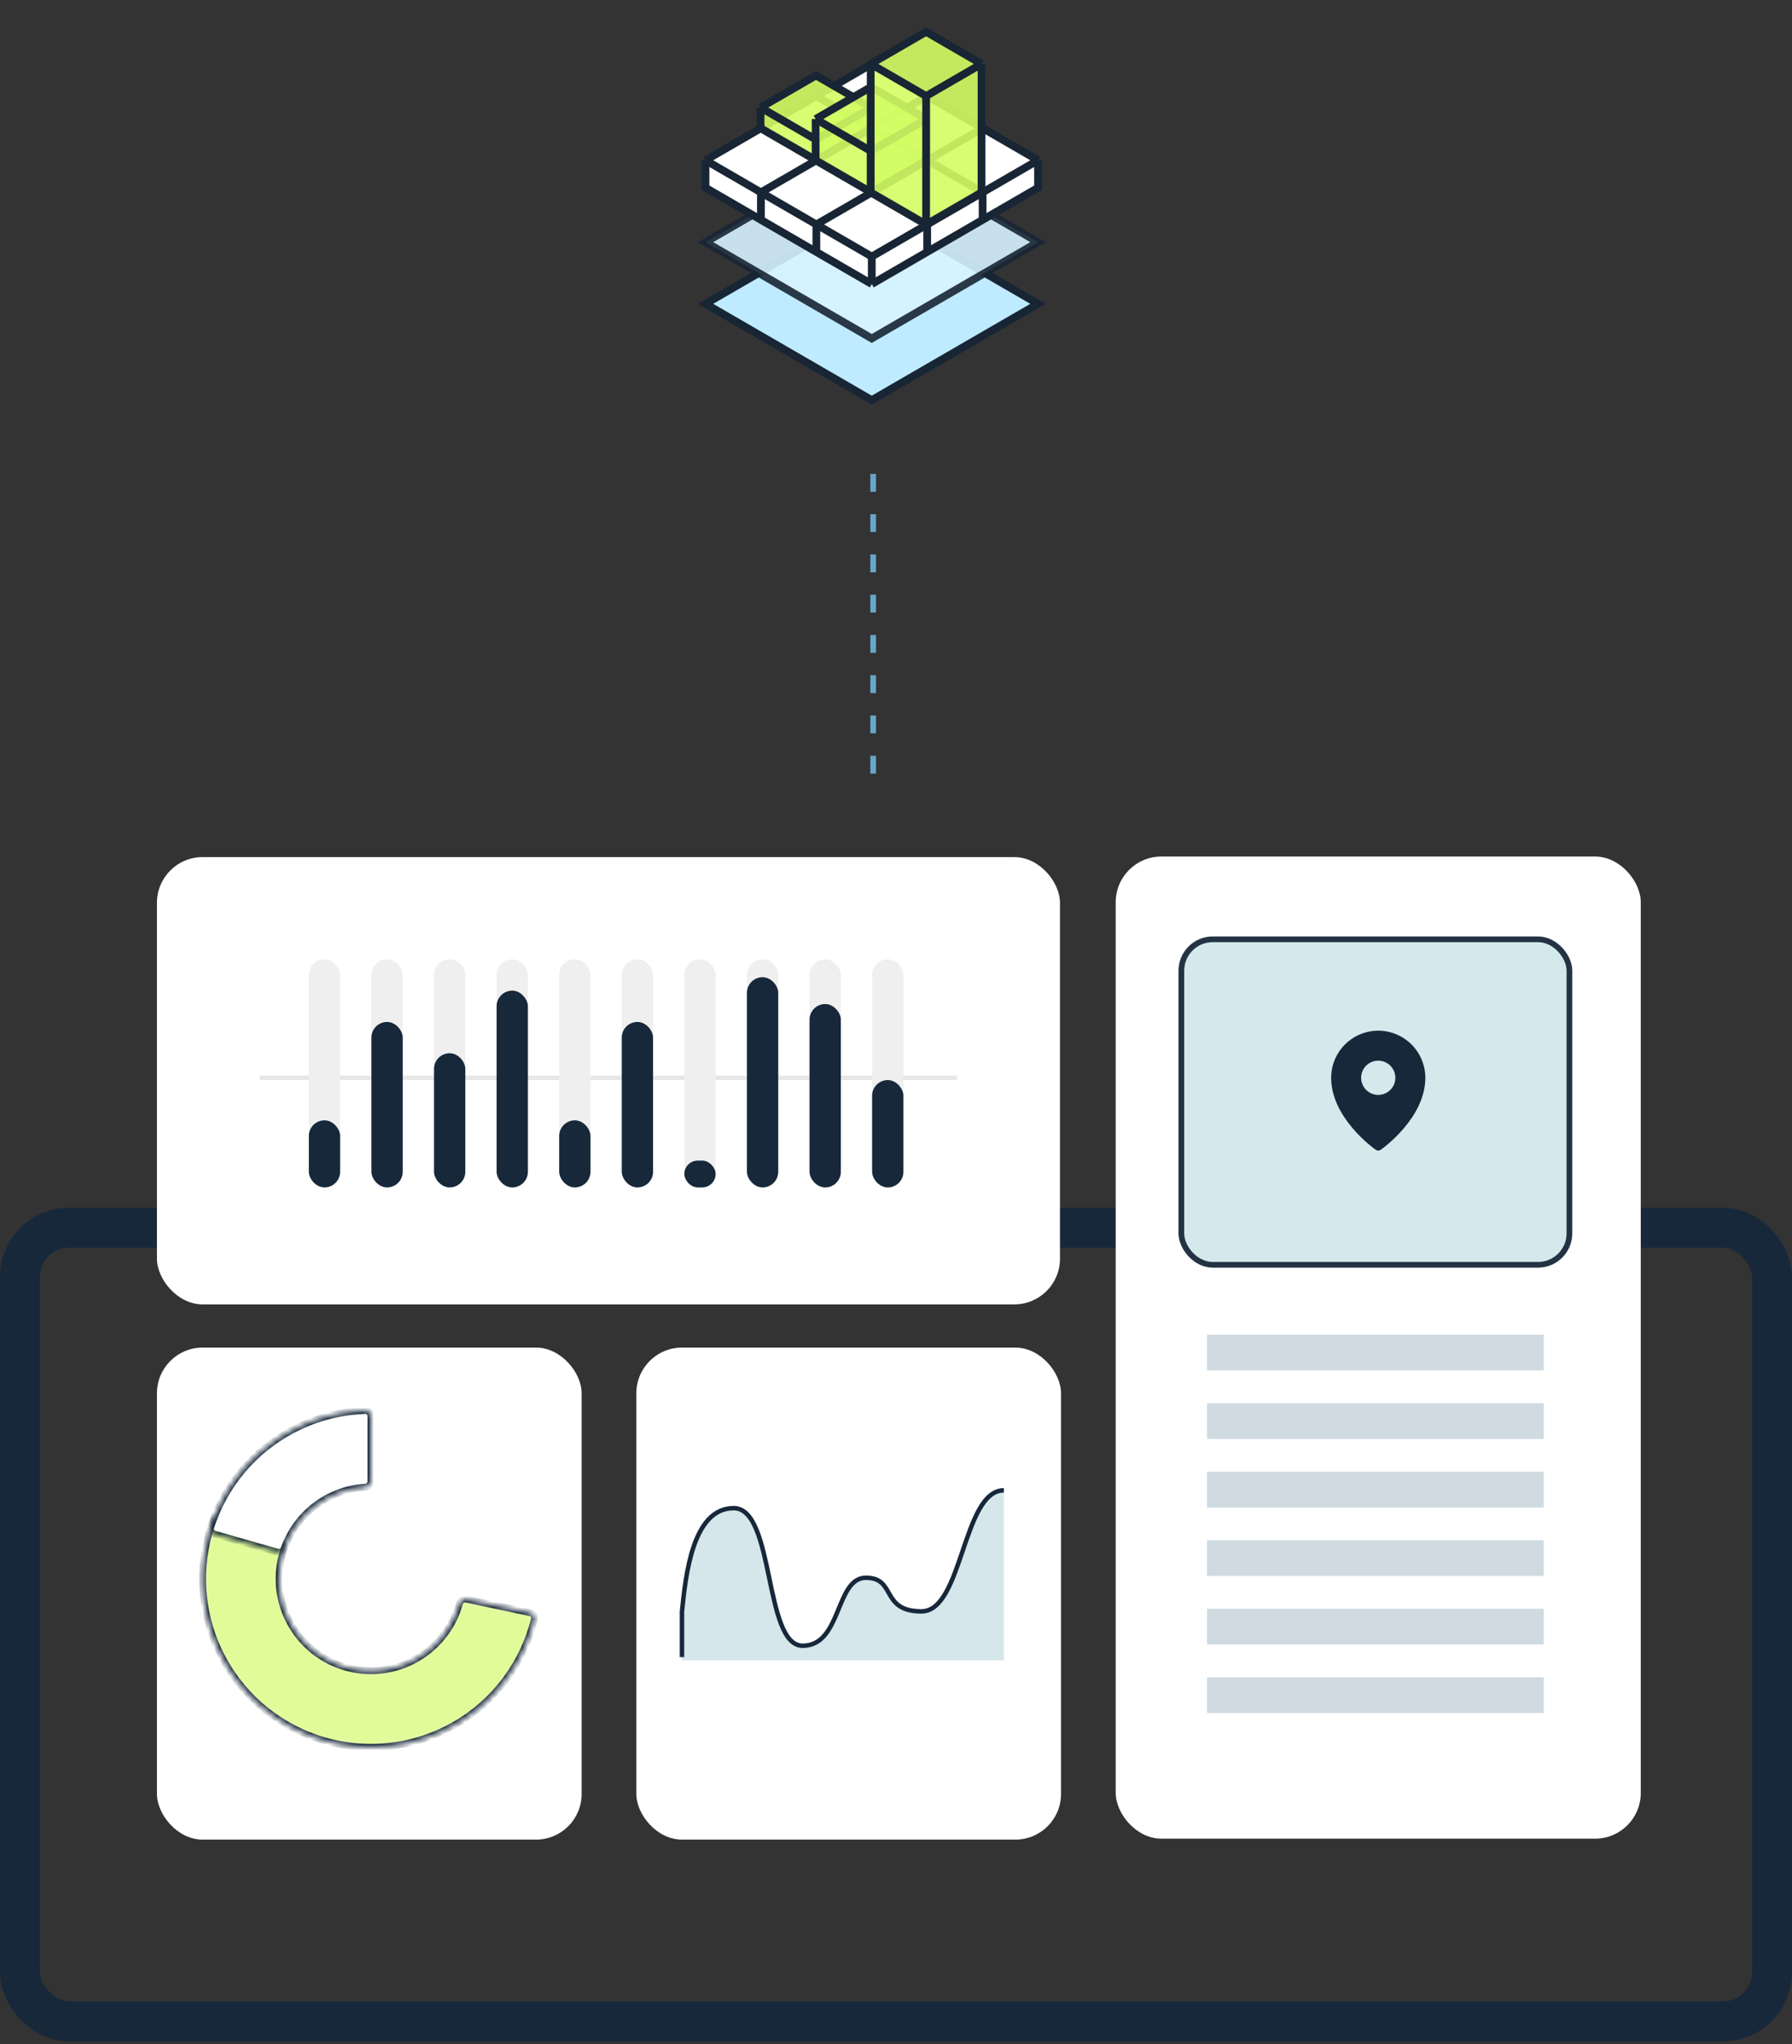
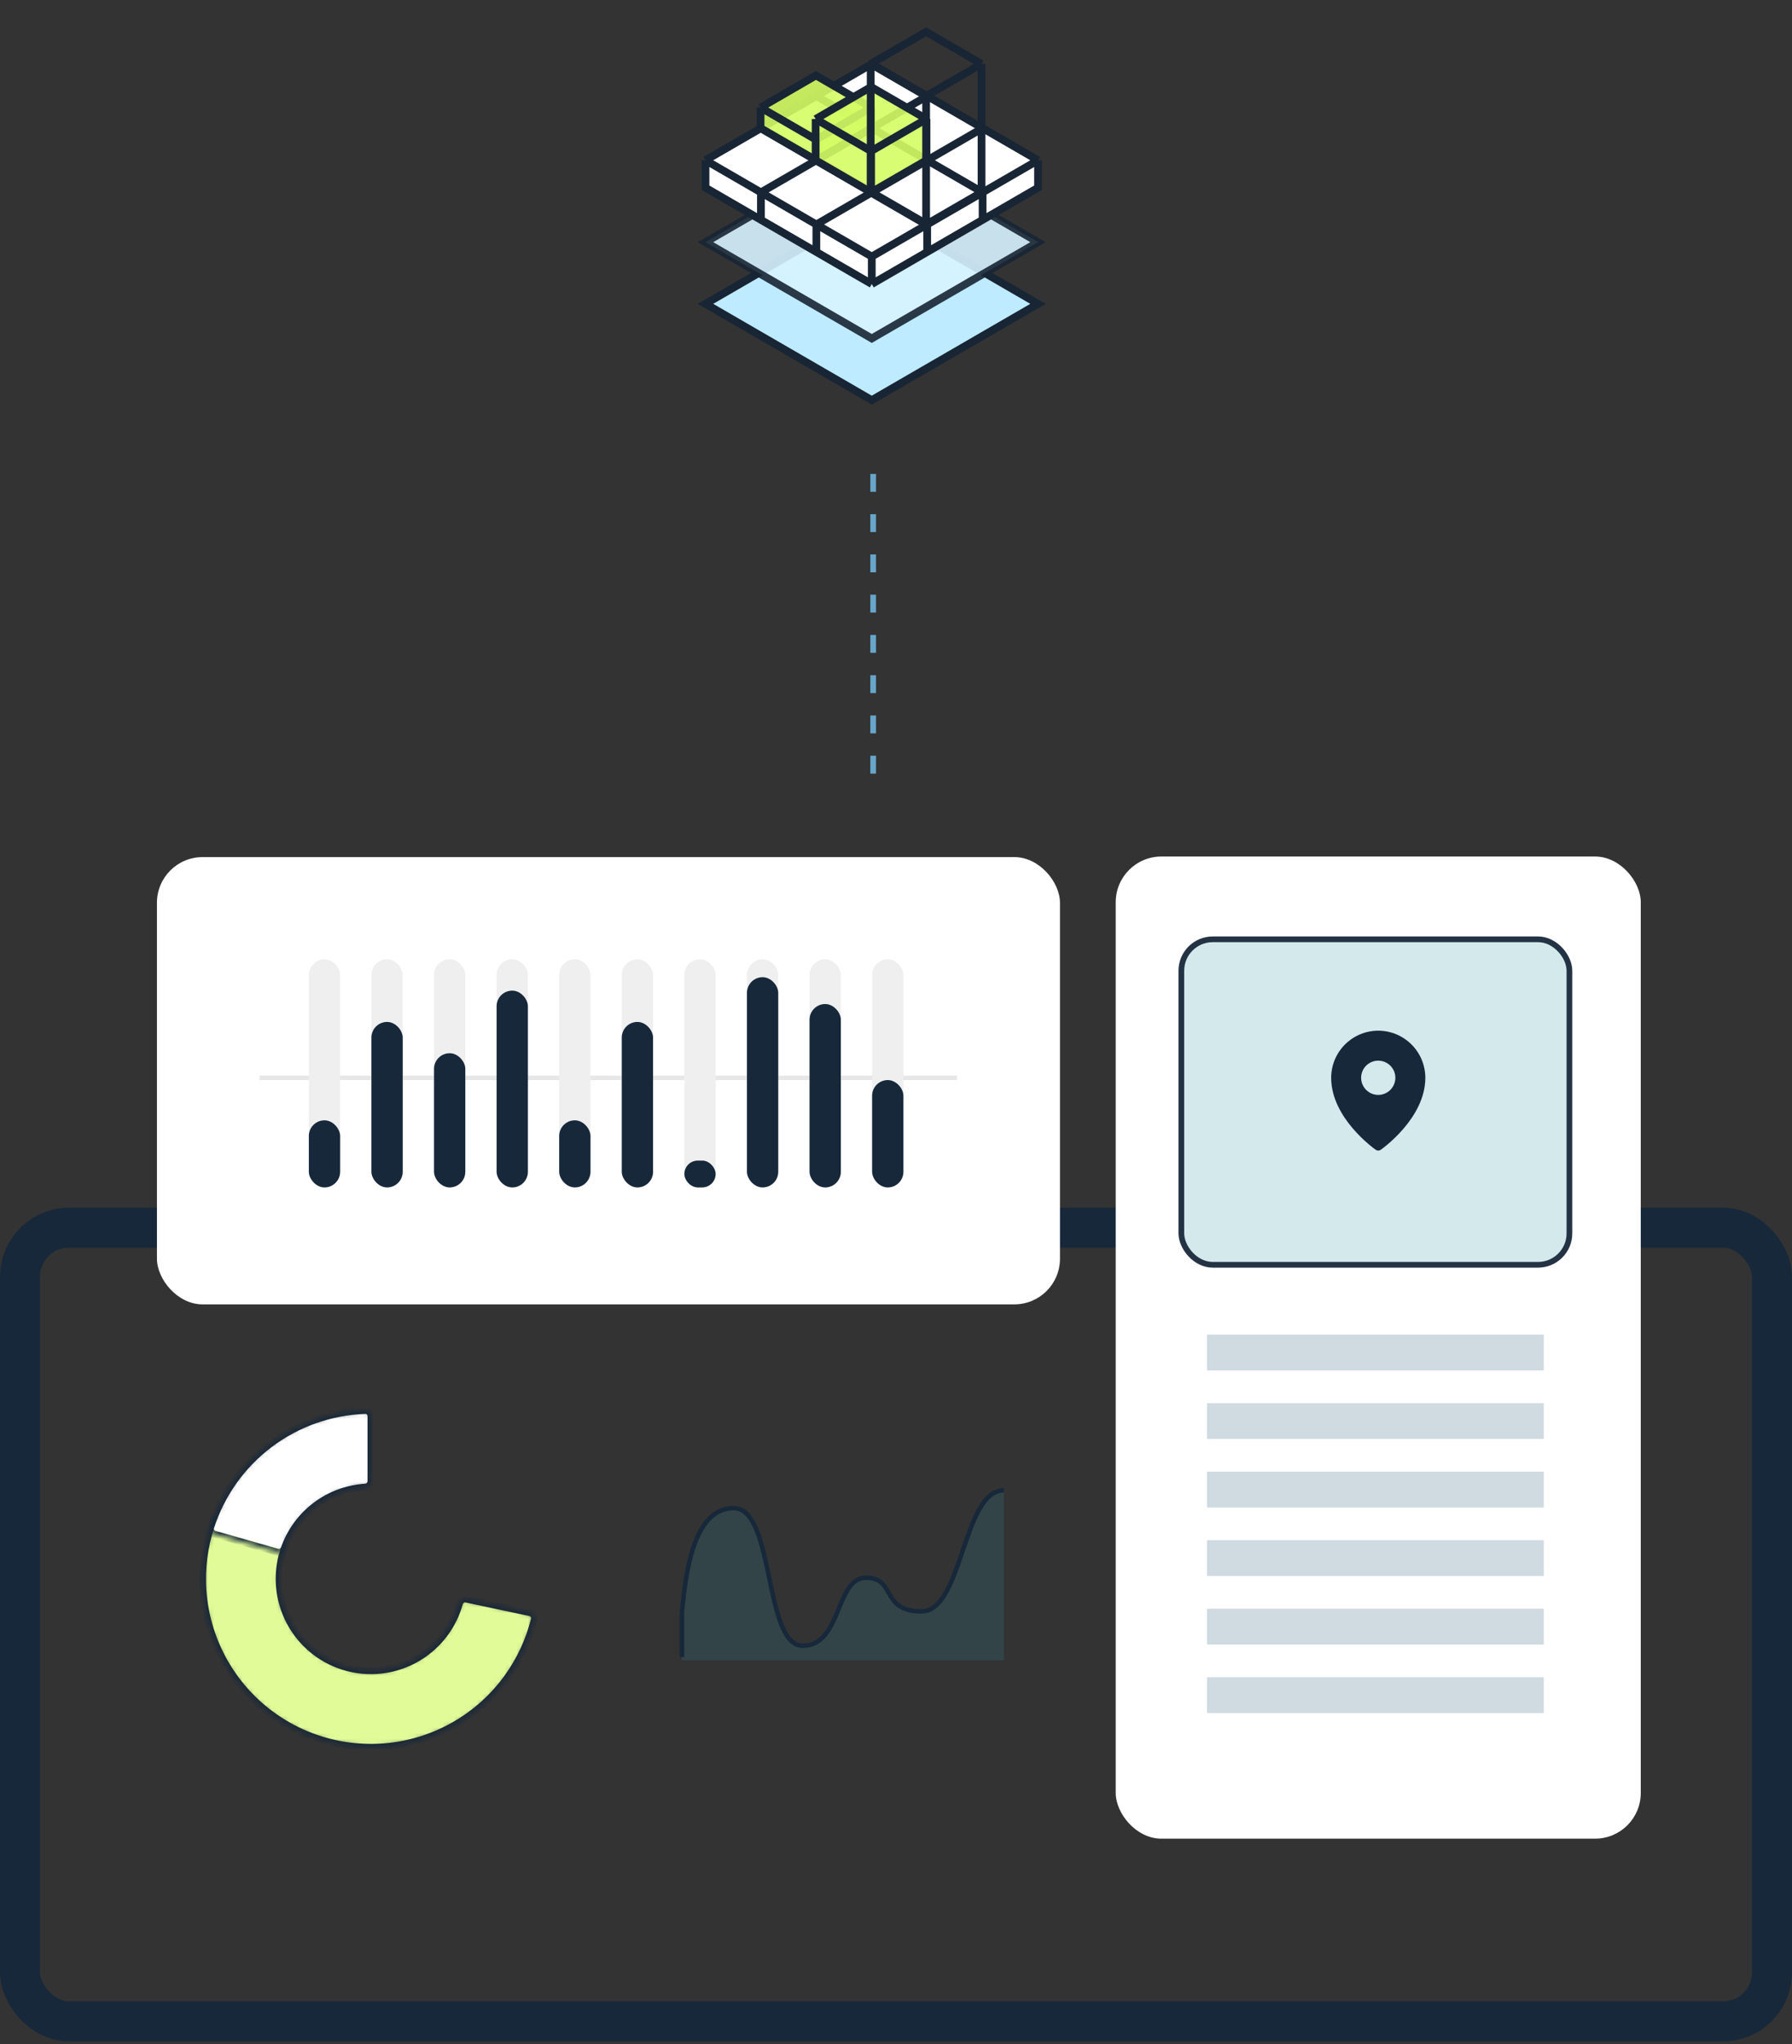
<svg xmlns="http://www.w3.org/2000/svg" width="314" height="358" viewBox="0 0 314 358" fill="none">
  <rect x="0" y="0" width="314" height="358" fill="#333333" stroke="none" />
  <rect x="3.5" y="215" width="307" height="139" rx="8.617" stroke="#17283A" stroke-width="7" />
-   <rect x="111.5" y="236" width="74.417" height="86.167" rx="8" fill="white" />
-   <rect x="27.5" y="236" width="74.417" height="86.167" rx="8" fill="white" />
  <rect x="27.5" y="150.1" width="158.233" height="78.333" rx="8" fill="white" />
  <path opacity="0.2" d="M119.507 282.127L119.5 282.195V290.767H175.9V261C168.659 261 168.705 282.195 161.464 282.195C154.224 282.195 157.1 276.309 151.729 276.309C146.357 276.309 147.509 288.215 140.65 288.215C133.791 288.215 135.805 264.118 128.564 264.118C121.35 264.118 120.144 275.904 119.507 282.127Z" fill="#308998" />
  <path d="M175.9 261C168.659 261 168.705 282.195 161.464 282.195C154.224 282.195 157.1 276.309 151.729 276.309C146.357 276.309 147.509 288.215 140.65 288.215C133.791 288.215 135.805 264.118 128.564 264.118C121.324 264.118 120.135 275.989 119.5 282.195V290.2" stroke="#17283A" stroke-width="0.783" />
  <rect x="195.5" y="150" width="92" height="172" rx="8" fill="white" />
  <line x1="45.5" y1="188.759" x2="167.7" y2="188.759" stroke="#E7E7E7" stroke-width="0.783" />
  <rect x="54.117" y="168" width="5.483" height="39.95" rx="2.742" fill="#EFEFEF" />
  <rect x="54.117" y="196.199" width="5.483" height="11.75" rx="2.742" fill="#17283A" />
  <rect x="65.082" y="168" width="5.483" height="39.95" rx="2.742" fill="#EFEFEF" />
  <rect x="65.082" y="178.967" width="5.483" height="28.983" rx="2.742" fill="#17283A" />
  <rect x="76.051" y="168" width="5.483" height="39.95" rx="2.742" fill="#EFEFEF" />
  <rect x="76.051" y="184.449" width="5.483" height="23.5" rx="2.742" fill="#17283A" />
  <rect x="87.016" y="168" width="5.483" height="39.95" rx="2.742" fill="#EFEFEF" />
  <rect x="97.984" y="168" width="5.483" height="39.95" rx="2.742" fill="#EFEFEF" />
  <rect x="108.949" y="168" width="5.483" height="39.95" rx="2.742" fill="#EFEFEF" />
  <rect x="119.914" y="168" width="5.483" height="39.95" rx="2.742" fill="#EFEFEF" />
  <rect x="130.883" y="168" width="5.483" height="39.95" rx="2.742" fill="#EFEFEF" />
  <rect x="141.852" y="168" width="5.483" height="39.95" rx="2.742" fill="#EFEFEF" />
  <rect x="152.816" y="168" width="5.483" height="39.95" rx="2.742" fill="#EFEFEF" />
  <rect x="87.016" y="173.484" width="5.483" height="34.467" rx="2.742" fill="#17283A" />
  <rect x="119.914" y="203.25" width="5.483" height="4.7" rx="2.35" fill="#17283A" />
  <rect x="97.984" y="196.199" width="5.483" height="11.75" rx="2.742" fill="#17283A" />
  <rect x="108.949" y="178.967" width="5.483" height="28.983" rx="2.742" fill="#17283A" />
  <rect x="130.883" y="171.133" width="5.483" height="36.817" rx="2.742" fill="#17283A" />
  <rect x="141.852" y="175.834" width="5.483" height="32.117" rx="2.742" fill="#17283A" />
  <rect x="152.816" y="189.15" width="5.483" height="18.8" rx="2.742" fill="#17283A" />
  <mask id="path-29-inside-1_11473_30526" fill="white">
    <path d="M38.73 265.449C38.221 265.235 37.633 265.473 37.436 265.989C36.093 269.511 35.437 273.26 35.505 277.034C35.579 281.141 36.511 285.188 38.24 288.915C39.969 292.642 42.457 295.966 45.545 298.676C48.634 301.385 52.254 303.42 56.174 304.649C60.094 305.878 64.228 306.275 68.31 305.814C72.393 305.353 76.334 304.044 79.881 301.972C83.429 299.899 86.504 297.109 88.91 293.779C91.121 290.719 92.722 287.266 93.631 283.609C93.764 283.073 93.417 282.541 92.877 282.426L81.717 280.054C81.177 279.939 80.649 280.285 80.501 280.817C79.991 282.649 79.159 284.379 78.042 285.925C76.729 287.741 75.052 289.263 73.117 290.394C71.182 291.524 69.032 292.238 66.806 292.489C64.579 292.741 62.324 292.524 60.186 291.854C58.048 291.183 56.073 290.074 54.388 288.596C52.704 287.118 51.347 285.305 50.404 283.272C49.46 281.239 48.952 279.032 48.912 276.791C48.877 274.884 49.182 272.989 49.809 271.194C49.991 270.673 49.755 270.087 49.246 269.873L38.73 265.449Z" />
  </mask>
  <path d="M38.73 265.449C38.221 265.235 37.633 265.473 37.436 265.989C36.093 269.511 35.437 273.26 35.505 277.034C35.579 281.141 36.511 285.188 38.24 288.915C39.969 292.642 42.457 295.966 45.545 298.676C48.634 301.385 52.254 303.42 56.174 304.649C60.094 305.878 64.228 306.275 68.31 305.814C72.393 305.353 76.334 304.044 79.881 301.972C83.429 299.899 86.504 297.109 88.91 293.779C91.121 290.719 92.722 287.266 93.631 283.609C93.764 283.073 93.417 282.541 92.877 282.426L81.717 280.054C81.177 279.939 80.649 280.285 80.501 280.817C79.991 282.649 79.159 284.379 78.042 285.925C76.729 287.741 75.052 289.263 73.117 290.394C71.182 291.524 69.032 292.238 66.806 292.489C64.579 292.741 62.324 292.524 60.186 291.854C58.048 291.183 56.073 290.074 54.388 288.596C52.704 287.118 51.347 285.305 50.404 283.272C49.46 281.239 48.952 279.032 48.912 276.791C48.877 274.884 49.182 272.989 49.809 271.194C49.991 270.673 49.755 270.087 49.246 269.873L38.73 265.449Z" fill="#E1FB98" stroke="#17283A" stroke-width="1.2" mask="url(#path-29-inside-1_11473_30526)" />
  <mask id="path-30-inside-2_11473_30526" fill="white">
    <path d="M65 248C65 247.448 64.552 246.998 64 247.017C57.941 247.222 52.084 249.29 47.231 252.952C42.379 256.613 38.783 261.678 36.923 267.448C36.754 267.974 37.063 268.528 37.594 268.679L48.565 271.81C49.096 271.962 49.647 271.653 49.831 271.132C50.881 268.164 52.783 265.561 55.308 263.655C57.833 261.75 60.858 260.636 64.001 260.44C64.552 260.406 65 259.961 65 259.409V248Z" />
  </mask>
  <path d="M65 248C65 247.448 64.552 246.998 64 247.017C57.941 247.222 52.084 249.29 47.231 252.952C42.379 256.613 38.783 261.678 36.923 267.448C36.754 267.974 37.063 268.528 37.594 268.679L48.565 271.81C49.096 271.962 49.647 271.653 49.831 271.132C50.881 268.164 52.783 265.561 55.308 263.655C57.833 261.75 60.858 260.636 64.001 260.44C64.552 260.406 65 259.961 65 259.409V248Z" fill="white" stroke="#17283A" stroke-width="1.2" mask="url(#path-30-inside-2_11473_30526)" />
  <line x1="211.5" y1="236.867" x2="270.5" y2="236.867" stroke="#CFDAE1" stroke-width="6.267" />
  <line x1="211.5" y1="248.867" x2="270.5" y2="248.867" stroke="#CFDAE1" stroke-width="6.267" />
  <line x1="211.5" y1="260.867" x2="270.5" y2="260.867" stroke="#CFDAE1" stroke-width="6.267" />
  <line x1="211.5" y1="272.867" x2="270.5" y2="272.867" stroke="#CFDAE1" stroke-width="6.267" />
  <line x1="211.5" y1="284.867" x2="270.5" y2="284.867" stroke="#CFDAE1" stroke-width="6.267" />
  <line x1="211.5" y1="296.867" x2="270.5" y2="296.867" stroke="#CFDAE1" stroke-width="6.267" />
  <rect opacity="0.98" x="207" y="164.5" width="68" height="57" rx="5.5" fill="#D3E8EB" stroke="#202F41" />
  <g clip-path="url(#clip0_11473_30526)">
    <path d="M241.5 180.5C239.313 180.502 237.216 181.372 235.669 182.919C234.122 184.466 233.252 186.563 233.25 188.75C233.25 195.809 240.75 201.141 241.07 201.364C241.196 201.452 241.346 201.5 241.5 201.5C241.654 201.5 241.804 201.452 241.93 201.364C242.25 201.141 249.75 195.809 249.75 188.75C249.748 186.563 248.878 184.466 247.331 182.919C245.784 181.372 243.687 180.502 241.5 180.5ZM241.5 185.75C242.093 185.75 242.673 185.926 243.167 186.256C243.66 186.585 244.045 187.054 244.272 187.602C244.499 188.15 244.558 188.753 244.442 189.335C244.327 189.917 244.041 190.452 243.621 190.871C243.202 191.291 242.667 191.577 242.085 191.692C241.503 191.808 240.9 191.749 240.352 191.522C239.804 191.295 239.335 190.91 239.006 190.417C238.676 189.923 238.5 189.343 238.5 188.75C238.5 187.954 238.816 187.191 239.379 186.629C239.941 186.066 240.704 185.75 241.5 185.75Z" fill="#17283A" />
  </g>
  <line opacity="0.8" x1="153" y1="83" x2="153" y2="136" stroke="#74C3EF" stroke-dasharray="3.13 3.92" />
  <path d="M123.62 53.21L133.331 47.588L143.043 41.966L152.754 36.344L162.465 41.966L172.176 47.588L181.887 53.21L172.176 58.833L162.465 64.455L152.754 70.077L143.043 64.455L133.331 58.833L123.62 53.21Z" fill="#BEEBFF" stroke="#182534" stroke-width="1.357" />
  <path opacity="0.9" d="M123.62 42.408L133.331 36.785L143.043 31.163L152.754 25.541L162.465 31.163L172.176 36.785L181.887 42.408L172.176 48.03L162.465 53.652L152.754 59.274L143.043 53.652L133.331 48.03L123.62 42.408Z" fill="#D7F3FF" stroke="#182534" stroke-width="1.357" />
  <path d="M123.62 28.068L133.331 22.446L143.043 16.823L152.754 11.201L162.465 16.823L172.176 22.446L181.887 28.068V32.88L172.176 38.502L162.465 44.124L152.754 49.747L143.043 44.124L133.331 38.502L123.62 32.88V28.068Z" fill="white" />
  <path d="M133.331 22.446L123.62 28.068M133.331 22.446L143.043 28.068M133.331 22.446L143.043 16.823M123.62 28.068L133.331 33.69M123.62 28.068V32.88L133.331 38.502M133.331 33.69L143.043 28.068M133.331 33.69V38.502M133.331 33.69L143.043 39.312M143.043 28.068L152.754 22.446M143.043 28.068L152.754 33.69M143.043 16.823L152.754 22.446M143.043 16.823L152.754 11.201L162.465 16.823M152.754 22.446L162.465 28.068M152.754 22.446L162.465 16.823M133.331 38.502L143.043 44.124M162.465 28.068L152.754 33.69M162.465 28.068L172.176 22.446M162.465 28.068L172.176 33.69M152.754 33.69L143.043 39.312M152.754 33.69L162.465 39.312M143.043 39.312L152.754 44.934M143.043 39.312V44.124M172.176 22.446L162.465 16.823M172.176 22.446L181.887 28.068M152.754 44.934L162.465 39.312M152.754 44.934V49.747M162.465 39.312L172.176 33.69M162.465 39.312V44.124M172.176 33.69L181.887 28.068M172.176 33.69V38.502M181.887 28.068V32.88L172.176 38.502M152.754 49.747L143.043 44.124M152.754 49.747L162.465 44.124M162.465 44.124L172.176 38.502" stroke="#182534" stroke-width="1.357" />
  <path d="M133.269 18.833L142.98 13.211L152.691 18.833V22.439L142.98 28.061L133.269 22.439V18.833Z" fill="#D4FC63" fill-opacity="0.9" />
  <path d="M133.269 18.833L142.98 13.211L152.691 18.833M133.269 18.833L142.98 24.455M133.269 18.833V22.439L142.98 28.061M142.98 24.455L152.691 18.833M142.98 24.455V28.061M152.691 18.833V22.439L142.98 28.061" stroke="#182534" stroke-width="1.357" />
  <path d="M142.917 20.845L152.628 15.223L162.339 20.845V28.069L152.628 33.691L142.917 28.069V20.845Z" fill="#D4FC63" fill-opacity="0.9" />
  <path d="M142.917 20.845L152.628 15.223L162.339 20.845M142.917 20.845L152.628 26.467M142.917 20.845V28.069L152.628 33.691M152.628 26.467L162.339 20.845M152.628 26.467V33.691M162.339 20.845V28.069L152.628 33.691" stroke="#182534" stroke-width="1.357" />
-   <path d="M152.566 11.196L162.277 5.574L171.988 11.196V33.697L162.277 39.32L152.566 33.697V11.196Z" fill="#D4FC63" fill-opacity="0.9" />
  <path d="M152.566 11.196L162.277 5.574L171.988 11.196M152.566 11.196L162.277 16.819M152.566 11.196V33.697L162.277 39.32M162.277 16.819L171.988 11.196M162.277 16.819V39.32M171.988 11.196V33.697L162.277 39.32" stroke="#182534" stroke-width="1.357" />
  <defs>
    <clipPath id="clip0_11473_30526">
      <rect width="24" height="24" fill="white" transform="translate(229.5 179)" />
    </clipPath>
  </defs>
</svg>